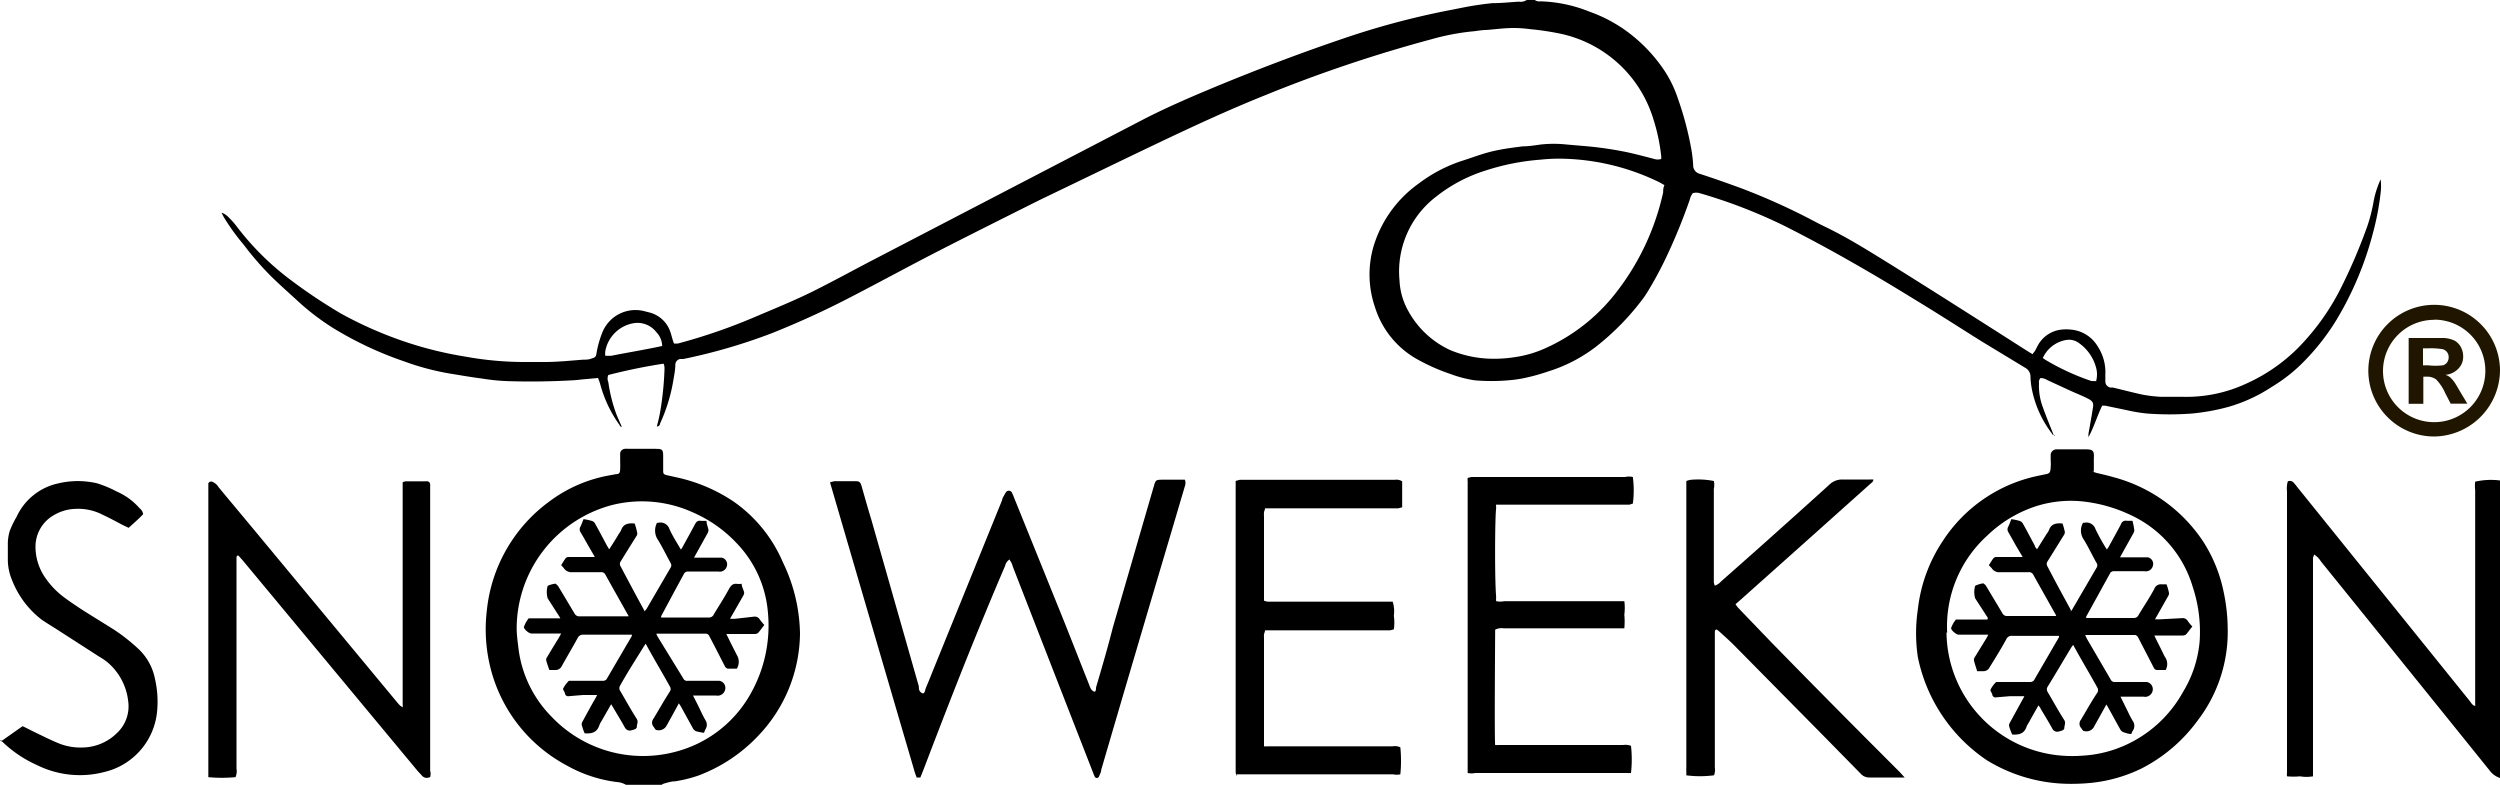
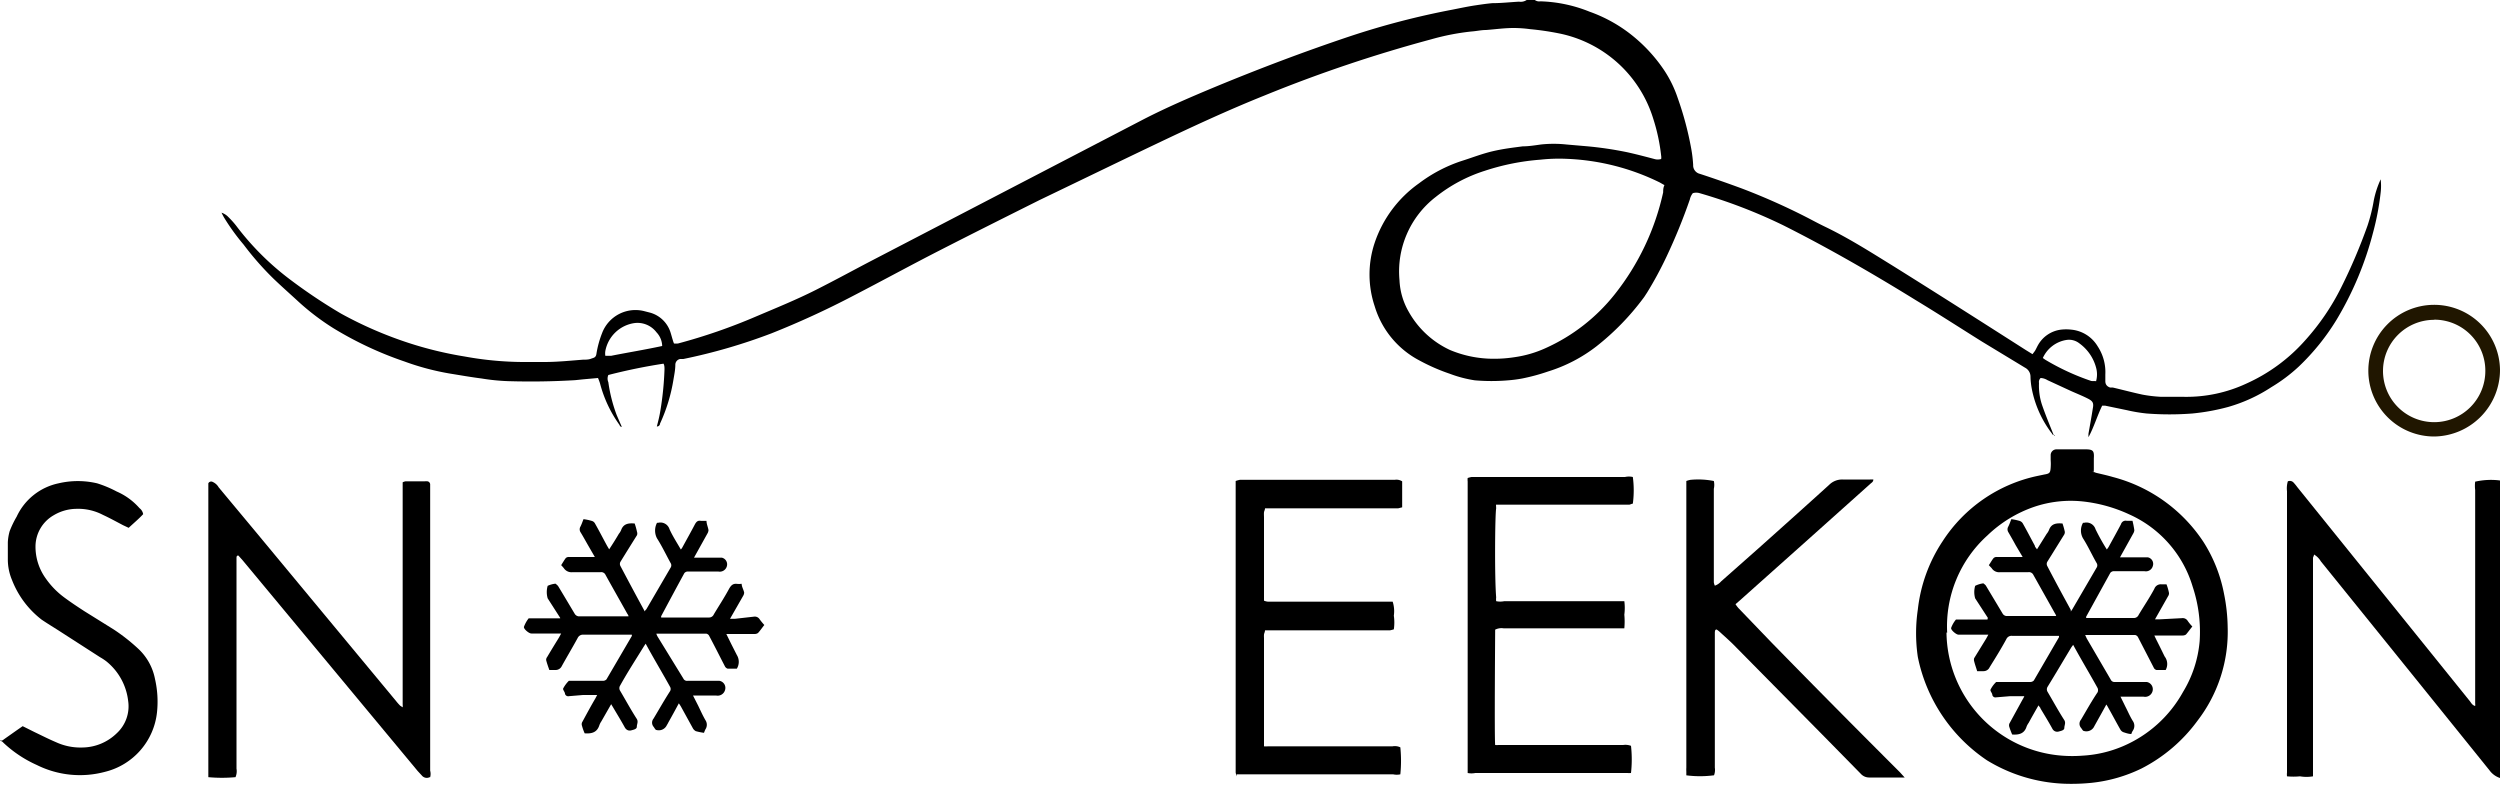
<svg xmlns="http://www.w3.org/2000/svg" viewBox="0 0 150 47.09">
  <defs>
    <style>.cls-1{fill-rule:evenodd;}.cls-2{fill:#201600;}</style>
  </defs>
  <title>Snoweekon</title>
  <g id="logo">
    <path class="cls-1" d="M123.3,26.11c-.06,0-.14,0-.17-.08a6.4,6.4,0,0,1-1.22-2.69,4.41,4.41,0,0,1-.08-.73.61.61,0,0,0-.33-.55l-2.59-1.57c-1.31-.82-2.61-1.66-3.93-2.46-2.62-1.62-5.29-3.16-8-4.52a31.25,31.25,0,0,0-5-1.92.72.72,0,0,0-.41,0,.89.89,0,0,0-.18.38A34.33,34.33,0,0,1,100,15.38a22.17,22.17,0,0,1-1.19,2.2c-.07.1-.13.21-.21.31a15.27,15.27,0,0,1-2.8,2.88,9.15,9.15,0,0,1-2.92,1.52,11.82,11.82,0,0,1-1.55.42,8,8,0,0,1-.84.11,11.77,11.77,0,0,1-2,0A7.35,7.35,0,0,1,87,22.43a11.66,11.66,0,0,1-1.85-.81,5.43,5.43,0,0,1-2.67-3.25,6,6,0,0,1,0-3.8A7.17,7.17,0,0,1,85.14,11a8.82,8.82,0,0,1,2.52-1.33c.64-.2,1.27-.45,1.92-.6s1.19-.21,1.79-.29c.36,0,.72-.06,1.08-.11a7.21,7.21,0,0,1,1.54,0l1.16.1a21.39,21.39,0,0,1,2.51.37c.54.12,1.07.26,1.6.4a.71.71,0,0,0,.41,0,.61.61,0,0,0,0-.19,11.15,11.15,0,0,0-.47-2.21A7.45,7.45,0,0,0,93.52,2a16.38,16.38,0,0,0-1.71-.25,7.41,7.41,0,0,0-1-.07c-.55,0-1.1.08-1.65.12-.29,0-.58.07-.88.09a14.26,14.26,0,0,0-2.41.47,84.54,84.54,0,0,0-10,3.37c-2.22.89-4.39,1.9-6.55,2.93S64.67,10.9,62.38,12c-2,1-4,2-6.05,3.05-1.72.88-3.42,1.81-5.14,2.7A52.12,52.12,0,0,1,46.29,20,34,34,0,0,1,41,21.54l-.19,0a.35.35,0,0,0-.29.34c0,.29-.06.59-.11.88a10.09,10.09,0,0,1-.81,2.66c0,.08-.07.17-.19.17h0c.07-.27.14-.54.19-.82a18.92,18.92,0,0,0,.27-2.61c0-.11,0-.24-.06-.34a33.77,33.77,0,0,0-3.31.68.54.54,0,0,0,0,.43A9.12,9.12,0,0,0,37,24.9c.1.23.2.47.31.71-.11,0-.12-.08-.15-.13A7.51,7.51,0,0,1,36,23a3.32,3.32,0,0,0-.12-.32l-.89.08-.48.05q-2,.12-4,.06a12.36,12.36,0,0,1-1.61-.16c-.63-.08-1.25-.19-1.87-.29a15.37,15.37,0,0,1-2.76-.73A21.38,21.38,0,0,1,20,19.69,14.53,14.53,0,0,1,17.8,18c-.46-.42-.92-.83-1.37-1.26a17.79,17.79,0,0,1-1.81-2.06,13,13,0,0,1-1.16-1.6c-.05-.08-.1-.18-.17-.32a1,1,0,0,1,.41.26,5.57,5.57,0,0,1,.46.51,16.38,16.38,0,0,0,3.31,3.29,31.76,31.76,0,0,0,3,2,23.47,23.47,0,0,0,4,1.74,22.31,22.31,0,0,0,3.41.83,20,20,0,0,0,3.45.33c.44,0,.88,0,1.33,0,.78,0,1.56-.08,2.33-.14.17,0,.33,0,.48-.06s.29-.05.32-.32A5.94,5.94,0,0,1,36.12,20a2.14,2.14,0,0,1,2.54-1.33l.35.09a1.79,1.79,0,0,1,1.21,1.15c.05.15.09.31.14.47a1.6,1.6,0,0,0,.08.23,1.57,1.57,0,0,0,.24,0,34.08,34.08,0,0,0,4.68-1.62c1.2-.51,2.41-1,3.58-1.59s2.21-1.16,3.32-1.74L68.61,7.16c1.38-.71,2.82-1.33,4.26-1.93,2.68-1.11,5.4-2.14,8.15-3.06A47.83,47.83,0,0,1,87.14.58c.46-.09.92-.19,1.39-.26s.69-.1,1-.13c.53,0,1.07-.06,1.61-.09A.64.64,0,0,0,91.6,0h.49a.45.45,0,0,0,.34.08A8.5,8.5,0,0,1,95.37.7,8.75,8.75,0,0,1,97.77,2a9.4,9.4,0,0,1,2.07,2.2,7.05,7.05,0,0,1,.83,1.7,19.4,19.4,0,0,1,.8,3,7.87,7.87,0,0,1,.12,1,.52.52,0,0,0,.4.53c.86.28,1.71.58,2.55.89a38.87,38.87,0,0,1,4,1.79c.36.19.72.38,1.08.55,1.41.69,2.72,1.53,4.05,2.35,2.64,1.65,5.26,3.32,7.89,5l.39.24.15-.2c.07-.12.12-.24.19-.36a1.84,1.84,0,0,1,1.36-.91,2.72,2.72,0,0,1,.64,0,2.07,2.07,0,0,1,1.57,1,2.81,2.81,0,0,1,.46,1.69c0,.13,0,.26,0,.4s.05.3.28.38l.16,0c.6.14,1.19.3,1.8.43a8.35,8.35,0,0,0,1.12.13c.45,0,.91,0,1.37,0a8.52,8.52,0,0,0,3.72-.79,10.39,10.39,0,0,0,3.55-2.61,14.11,14.11,0,0,0,2.15-3.16,32.79,32.79,0,0,0,1.58-3.71,10.06,10.06,0,0,0,.38-1.53,5.72,5.72,0,0,1,.41-1.25,3.48,3.48,0,0,1,0,.79,16.1,16.1,0,0,1-.45,2.38,19.75,19.75,0,0,1-2.2,5.26A13.76,13.76,0,0,1,137.92,22a9.75,9.75,0,0,1-1.64,1.23,9.41,9.41,0,0,1-2.6,1.19,12.8,12.8,0,0,1-2.14.39,17.9,17.9,0,0,1-2.74,0,9.53,9.53,0,0,1-1.19-.2l-1.3-.27h-.18c-.3.62-.49,1.28-.82,1.89a1.64,1.64,0,0,1,0-.22c.09-.5.18-1,.26-1.51.06-.32,0-.43-.29-.58s-.66-.3-1-.45l-1.43-.66a.86.86,0,0,0-.41-.13.32.32,0,0,0-.1.3,3.65,3.65,0,0,0,.18,1.31c.21.61.46,1.21.7,1.81,0,0,0,0,.06.05Zm-23.43-15-.28-.16A13.85,13.85,0,0,0,94,9.53a10.3,10.3,0,0,0-1.57.05,14,14,0,0,0-3.35.67,9.17,9.17,0,0,0-2.94,1.57,5.65,5.65,0,0,0-2.17,5,4.14,4.14,0,0,0,.55,1.88A5.48,5.48,0,0,0,87,21a6.74,6.74,0,0,0,2.34.52,7.92,7.92,0,0,0,1.54-.09,6.76,6.76,0,0,0,1.85-.54,11.09,11.09,0,0,0,4.16-3.24,15,15,0,0,0,2.9-6.11c0-.14,0-.29.09-.46m25.88,11.81a1.53,1.53,0,0,0,0-.85,2.63,2.63,0,0,0-1-1.44,1,1,0,0,0-.79-.2,1.88,1.88,0,0,0-1.4,1.08l.14.1a14.19,14.19,0,0,0,2.77,1.28,1.71,1.71,0,0,0,.25,0m-86-2.12a1.23,1.23,0,0,0-.34-.8,1.43,1.43,0,0,0-1.36-.55,2.08,2.08,0,0,0-1.71,1.67.93.93,0,0,0,0,.29l.34,0c1-.2,2-.36,3.07-.59" />
-     <path class="cls-1" d="M37.56,47.09a1.26,1.26,0,0,0-.57-.17,8.21,8.21,0,0,1-3-1,9.15,9.15,0,0,1-4.55-5.8,9.53,9.53,0,0,1-.23-3.49A9.26,9.26,0,0,1,33,30.06a8.48,8.48,0,0,1,3.52-1.53l.44-.08c.2,0,.24-.08.25-.3s0-.43,0-.65,0-.21,0-.32a.31.31,0,0,1,.28-.25.66.66,0,0,1,.2,0l1.54,0c.53,0,.57,0,.56.57,0,.23,0,.46,0,.69s0,.27.26.33l.63.14a9.85,9.85,0,0,1,3.36,1.45,8.5,8.5,0,0,1,2.93,3.62A10.16,10.16,0,0,1,48,38a9,9,0,0,1-2.5,6.14,9.54,9.54,0,0,1-3.56,2.38,8,8,0,0,1-1.44.36c-.23,0-.46.08-.68.14a.76.76,0,0,0-.19.12ZM31,37.67c0,.42.06.84.11,1.25a7.05,7.05,0,0,0,2,4.1,7.57,7.57,0,0,0,7.48,2.07A7.24,7.24,0,0,0,45,41.69a8.32,8.32,0,0,0,1.07-5,6.78,6.78,0,0,0-1.9-4.13,7.92,7.92,0,0,0-2.56-1.8,7.4,7.4,0,0,0-4.84-.47A7.68,7.68,0,0,0,31,37.67" />
    <path class="cls-1" d="M150,46.68a1.27,1.27,0,0,1-.63-.46q-5.06-6.28-10.12-12.54a1.15,1.15,0,0,0-.41-.41c0,.08-.05.14-.06.2V46c0,.19,0,.38,0,.58a2.32,2.32,0,0,1-.78,0,4.14,4.14,0,0,1-.78,0,1.06,1.06,0,0,1,0-.23c0-.13,0-.27,0-.4V29.47a1.48,1.48,0,0,1,.05-.59.3.3,0,0,1,.34.07,3.11,3.11,0,0,1,.23.28l8.16,10.12,2.2,2.73c.08.11.14.23.31.28a.62.62,0,0,0,0-.16c0-.13,0-.27,0-.4V29.4a2.07,2.07,0,0,1,0-.5,4.27,4.27,0,0,1,1.5-.07Z" />
    <path class="cls-1" d="M0,44.43a.22.22,0,0,0,.22-.06L1,43.82l.36-.25.7.35c.44.21.87.43,1.32.62a3.5,3.5,0,0,0,1.57.31A3,3,0,0,0,7,44a2.2,2.2,0,0,0,.69-1.94,3.57,3.57,0,0,0-1.31-2.38A3.32,3.32,0,0,0,6,39.43L3.5,37.82c-.33-.21-.66-.41-1-.64A5.52,5.52,0,0,1,.72,34.8a3.18,3.18,0,0,1-.25-1.26c0-.35,0-.7,0-1a2.93,2.93,0,0,1,.11-.67A5.85,5.85,0,0,1,1,31a3.58,3.58,0,0,1,2.51-2,5.05,5.05,0,0,1,2.32,0A6.84,6.84,0,0,1,7,29.49a3.86,3.86,0,0,1,1.37,1,.57.57,0,0,1,.22.36c-.26.28-.57.54-.87.82l-.34-.16c-.4-.21-.8-.43-1.21-.62a3.21,3.21,0,0,0-1.6-.36,2.71,2.71,0,0,0-1.34.38,2.17,2.17,0,0,0-1.1,1.86,3.26,3.26,0,0,0,.61,1.93,4.9,4.9,0,0,0,1.12,1.15c.39.29.8.56,1.2.82l1.75,1.09a11.11,11.11,0,0,1,1.49,1.17,3.34,3.34,0,0,1,1,1.81,6.08,6.08,0,0,1,.12,2,4.13,4.13,0,0,1-3.12,3.57,5.8,5.8,0,0,1-4.09-.41,7.22,7.22,0,0,1-2-1.33c-.07-.08-.16-.15-.28-.09Z" />
-     <path class="cls-1" d="M60.54,33.59a.6.6,0,0,0-.23.35c-.4.94-.8,1.88-1.19,2.83-1.3,3.13-2.52,6.29-3.73,9.46l-.17.42H55l-.1-.27q-2.55-8.7-5.1-17.44a2,2,0,0,1,.29-.07h1.21c.27,0,.32.05.4.31.19.67.38,1.35.58,2l2.85,10c0,.14,0,.3.18.4s.19-.18.24-.3c.13-.31.26-.62.38-.93L60.13,30c0-.1.08-.2.13-.3a1.51,1.51,0,0,1,.1-.17.21.21,0,0,1,.34,0,3,3,0,0,1,.16.37q1.3,3.21,2.6,6.43c.64,1.57,1.25,3.15,1.88,4.73.06.15.1.33.27.42s.14-.16.16-.26c.35-1.19.7-2.38,1-3.57.82-2.81,1.63-5.63,2.45-8.44.12-.42.12-.42.55-.43h1.32a.54.54,0,0,1,0,.4c-.37,1.25-.73,2.48-1.1,3.72Q68,39.6,66.07,46.2c0,.13-.08.26-.13.39a.14.14,0,0,1-.26,0c-.06-.12-.1-.25-.15-.37Q63.15,40.12,60.77,34a1.07,1.07,0,0,0-.23-.45" />
    <path class="cls-1" d="M125.53,28.27a1.54,1.54,0,0,0,.24.1c.33.08.66.15,1,.25a9.33,9.33,0,0,1,5.44,3.9,8.87,8.87,0,0,1,1.23,3.1,10.7,10.7,0,0,1,.22,2,8.74,8.74,0,0,1-1.8,5.61,9.55,9.55,0,0,1-3.37,2.88,9,9,0,0,1-3,.86,12,12,0,0,1-1.33.06,9.59,9.59,0,0,1-4.94-1.41,9.81,9.81,0,0,1-4.15-6.2,9.73,9.73,0,0,1,0-2.85,9.24,9.24,0,0,1,1.49-4.1,9,9,0,0,1,5.67-3.91l.43-.09c.31-.05.36-.1.38-.41s0-.35,0-.52,0-.16,0-.25a.35.35,0,0,1,.34-.33h.12l1.61,0c.47,0,.55.08.52.54,0,.21,0,.43,0,.64a1.91,1.91,0,0,0,0,.2m-8.84,9.61a7.49,7.49,0,0,0,6.94,7.39,8.13,8.13,0,0,0,1.21,0,7.18,7.18,0,0,0,2.42-.56,7.46,7.46,0,0,0,3.62-3.26,7,7,0,0,0,1-3.06,8.59,8.59,0,0,0-.42-3.26,6.91,6.91,0,0,0-3.79-4.33,8.88,8.88,0,0,0-2.87-.79,6.86,6.86,0,0,0-2.85.33,7.62,7.62,0,0,0-2.81,1.72,7.35,7.35,0,0,0-2.41,5.83" />
    <path class="cls-1" d="M25.78,46.63a.38.38,0,0,1-.47-.1l-.25-.27L14.56,33.62l-.26-.29c-.11,0-.11.09-.11.16s0,.26,0,.4V46.12a.89.89,0,0,1-.06.51,8.87,8.87,0,0,1-1.63,0l0-.22c0-.11,0-.22,0-.33V29a.19.19,0,0,1,.27-.08.77.77,0,0,1,.35.32l2.19,2.63,8.46,10.2a3.08,3.08,0,0,0,.24.27l.15.1a.86.86,0,0,0,0-.18c0-.13,0-.27,0-.41,0-4.12,0-8.26,0-12.39v-.52a.58.58,0,0,1,.17-.06h1.13a1.38,1.38,0,0,1,.2,0,.2.2,0,0,1,.15.17V46.24a.74.74,0,0,1,0,.39" />
    <path class="cls-1" d="M89.77,30.5c-.07.39-.1,4.13,0,5.34a1,1,0,0,0,0,.23,1.19,1.19,0,0,0,.49,0h6.82l.38,0a3.15,3.15,0,0,1,0,.81,4.6,4.6,0,0,1,0,.82l-.24,0h-7a.83.83,0,0,0-.51.08c0,.3-.05,6.48,0,6.92a1.29,1.29,0,0,0,.21,0h7.47a.94.94,0,0,1,.47.05,7.4,7.4,0,0,1,0,1.63,1.46,1.46,0,0,1-.22,0c-.11,0-.22,0-.32,0H88.52a1.17,1.17,0,0,1-.46,0s0-.06,0-.09q0-8.7,0-17.4a.88.88,0,0,1,0-.21,2,2,0,0,1,.23-.06H97.5a1.05,1.05,0,0,1,.47,0,6,6,0,0,1,0,1.6c-.06,0-.14.05-.21.06h-8" />
    <path class="cls-1" d="M102.82,46.52a6.4,6.4,0,0,1-1.64,0l0-.22a1.92,1.92,0,0,1,0-.24V28.86a1.36,1.36,0,0,1,.25-.07,4.82,4.82,0,0,1,1.4.07,1.06,1.06,0,0,1,0,.47c0,1.75,0,3.5,0,5.25,0,.12,0,.24,0,.36a.76.76,0,0,0,.06.2.84.84,0,0,0,.37-.25l2.26-2c1.41-1.26,2.83-2.53,4.23-3.8a1.1,1.1,0,0,1,.8-.32c.55,0,1.1,0,1.65,0a1.38,1.38,0,0,1,.2,0c0,.15-.11.19-.18.26l-3.61,3.23L104.42,36l-.29.25a1.86,1.86,0,0,0,.18.24l2,2.08Q109.66,42,113,45.34l1,1,.28.31-.13,0c-.66,0-1.32,0-2,0a.67.67,0,0,1-.5-.22l-2.21-2.25L104,38.67c-.26-.26-.55-.51-.83-.77a1.92,1.92,0,0,0-.17-.13c-.11,0-.1.11-.11.17v8.12a.89.89,0,0,1-.05.46" />
    <path class="cls-1" d="M74.2,46.58a1.58,1.58,0,0,1-.06-.23c0-.12,0-.24,0-.36V29.39c0-.17,0-.35,0-.53a1.61,1.61,0,0,1,.25-.07h9.29a.64.64,0,0,1,.45.09c0,.5,0,1,0,1.56l-.24.06c-.12,0-.24,0-.37,0H75.9c0,.09-.05.16-.06.24s0,.22,0,.32v4.49c0,.16,0,.32,0,.49a.77.77,0,0,0,.24.06h7.48a1.86,1.86,0,0,1,.07.84,2.83,2.83,0,0,1,0,.82,2,2,0,0,1-.23.06H75.9c0,.1-.05.17-.06.25a1.33,1.33,0,0,0,0,.2v6.1c0,.13,0,.26,0,.41a1.2,1.2,0,0,0,.23,0h7.48a.77.77,0,0,1,.47.06,8,8,0,0,1,0,1.62,1,1,0,0,1-.43,0H74.2Z" />
    <path class="cls-1" d="M119.27,37.07l-.76-1.17a1.35,1.35,0,0,1,0-.75A1.57,1.57,0,0,1,119,35s.13.09.16.15l1,1.67a.3.3,0,0,0,.21.14h3a.53.53,0,0,0-.08-.17L122,34.49a.29.29,0,0,0-.3-.16c-.56,0-1.12,0-1.68,0a.53.53,0,0,1-.52-.24l-.17-.18c.1-.14.18-.3.29-.43a.27.27,0,0,1,.2-.06l1.28,0h.26l-.42-.71c-.14-.26-.29-.52-.44-.78a.32.32,0,0,1,0-.34c.07-.14.12-.29.18-.44a3.39,3.39,0,0,1,.48.1.34.34,0,0,1,.21.16c.25.44.48.89.72,1.33,0,.07.07.13.13.22l.58-.93a.88.88,0,0,0,.14-.23c.14-.39.45-.42.81-.39a4.1,4.1,0,0,1,.14.5.31.31,0,0,1-.06.2l-1,1.61a.27.27,0,0,0,0,.23c.46.89.94,1.77,1.42,2.65a.44.44,0,0,0,0,.09l.1-.15,1.44-2.47a.26.26,0,0,0,0-.3c-.28-.49-.51-1-.81-1.47a.94.94,0,0,1,0-.93l.06,0a.57.57,0,0,1,.69.38,12.41,12.41,0,0,0,.68,1.22l.1-.14c.25-.46.51-.92.75-1.38a.29.29,0,0,1,.35-.2h.34a5.54,5.54,0,0,1,.11.56A.45.45,0,0,1,128,32l-.8,1.44h.67l1,0a.4.4,0,0,1,.3.52.43.43,0,0,1-.51.31c-.61,0-1.22,0-1.83,0a.28.28,0,0,0-.21.1L125.17,37a.45.45,0,0,0,0,.08h1.27c.52,0,1,0,1.57,0a.31.31,0,0,0,.31-.19c.31-.52.64-1,.94-1.56a.41.41,0,0,1,.43-.27c.1,0,.19,0,.3,0a3.1,3.1,0,0,1,.15.52.31.31,0,0,1-.06.2l-.78,1.38h.28l1.33-.07a.35.35,0,0,1,.35.16,2.63,2.63,0,0,0,.28.34c-.13.16-.25.33-.38.48a.35.35,0,0,1-.21.06h-1.69c.1.22.2.41.3.61s.21.43.32.65a.74.74,0,0,1,.06.81h-.55a.25.25,0,0,1-.17-.15l-.93-1.8a.26.26,0,0,0-.18-.15h-3l.09.2,1.44,2.47a.25.25,0,0,0,.26.15h1.91a.44.44,0,0,1,.34.56.46.46,0,0,1-.54.32c-.45,0-.89,0-1.38,0l.3.61c.15.29.27.58.44.85a.51.51,0,0,1,0,.58.75.75,0,0,0-.09.2c-.16,0-.33-.06-.48-.11a.35.35,0,0,1-.18-.16c-.24-.42-.47-.86-.72-1.3a1.73,1.73,0,0,0-.12-.2c-.21.39-.42.76-.62,1.12l-.1.18a.52.52,0,0,1-.62.29c-.07,0-.12-.12-.18-.19a.38.38,0,0,1,0-.49c.32-.54.63-1.1,1-1.65a.34.34,0,0,0,0-.24c-.48-.87-1-1.73-1.47-2.6l0,0-.11.15c-.47.78-.94,1.58-1.42,2.36a.29.29,0,0,0,0,.32c.33.56.64,1.13,1,1.69.1.17,0,.31,0,.46s-.19.18-.33.22-.31,0-.4-.19c-.22-.4-.46-.79-.7-1.19,0-.05-.07-.1-.12-.19-.21.37-.4.7-.59,1.05a1.13,1.13,0,0,0-.12.21c-.13.44-.46.52-.87.49a4.7,4.7,0,0,1-.17-.45.3.3,0,0,1,0-.2l.79-1.44a1.34,1.34,0,0,0,.11-.21l-.84,0-.85.07a.19.19,0,0,1-.23-.14c0-.11-.14-.24-.11-.32a1.66,1.66,0,0,1,.34-.46s.12,0,.17,0l1.87,0a.3.3,0,0,0,.22-.09l1.51-2.6s0,0,0-.08h-2.82a.34.34,0,0,0-.34.2c-.31.57-.65,1.12-1,1.68a.4.4,0,0,1-.36.24l-.39,0c-.06-.2-.13-.39-.18-.59a.32.32,0,0,1,0-.19l.72-1.17.13-.24h-1.79c-.14,0-.48-.29-.44-.41a1.68,1.68,0,0,1,.29-.5s.15,0,.23,0h1.66" />
    <path class="cls-1" d="M33.61,37.07l-.75-1.17a1.35,1.35,0,0,1,0-.75,1.49,1.49,0,0,1,.47-.13s.12.09.16.15c.34.56.67,1.12,1,1.67a.32.32,0,0,0,.22.14h3c0-.06-.05-.12-.08-.17-.43-.77-.87-1.54-1.3-2.32a.28.28,0,0,0-.29-.16c-.56,0-1.12,0-1.68,0a.55.55,0,0,1-.53-.24,2.32,2.32,0,0,0-.16-.18c.09-.14.18-.3.28-.43a.27.27,0,0,1,.2-.06l1.29,0h.25l-.41-.71c-.15-.26-.29-.52-.45-.78a.32.32,0,0,1,0-.34c.07-.14.12-.29.18-.44a2.89,2.89,0,0,1,.48.1.31.31,0,0,1,.21.16c.25.44.48.89.72,1.33l.13.22c.21-.32.4-.62.58-.93a.88.88,0,0,0,.14-.23c.14-.39.46-.42.81-.39a4.1,4.1,0,0,1,.14.5.3.3,0,0,1,0,.2c-.33.53-.67,1.07-1,1.61a.27.27,0,0,0,0,.23c.47.89.94,1.77,1.42,2.65l.05.09c0-.06.08-.11.1-.15l1.44-2.47a.26.26,0,0,0,0-.3c-.27-.49-.51-1-.81-1.47a1,1,0,0,1,0-.93l.06,0a.57.57,0,0,1,.69.38c.19.42.44.8.68,1.22a.61.61,0,0,0,.1-.14c.25-.46.51-.92.75-1.38.09-.16.18-.23.35-.2h.34c0,.19.09.37.12.56a.47.47,0,0,1-.07.21l-.8,1.44h.67l1,0a.41.41,0,0,1,.3.52.44.44,0,0,1-.52.31c-.6,0-1.21,0-1.82,0a.27.27,0,0,0-.21.1c-.47.86-.93,1.72-1.39,2.58a.34.34,0,0,0,0,.08h1.27c.53,0,1.06,0,1.58,0a.31.31,0,0,0,.31-.19c.31-.52.63-1,.93-1.56.11-.18.22-.29.44-.27s.19,0,.3,0c0,.17.11.34.15.52a.39.39,0,0,1-.06.2l-.79,1.38h.28L45.23,37a.34.34,0,0,1,.35.16,3.84,3.84,0,0,0,.28.34c-.13.16-.24.33-.38.48a.35.35,0,0,1-.21.06H43.58l.3.61.33.65a.78.78,0,0,1,0,.82h-.55a.28.28,0,0,1-.17-.15c-.31-.6-.61-1.2-.93-1.8a.25.25,0,0,0-.18-.15h-3a.78.78,0,0,0,.09.2L41,40.71a.24.24,0,0,0,.25.14h1.92a.43.43,0,0,1,.33.56.46.46,0,0,1-.54.32c-.44,0-.89,0-1.38,0l.31.61c.14.29.27.58.43.86a.5.5,0,0,1,0,.57,2.07,2.07,0,0,0-.08.2,3.86,3.86,0,0,1-.49-.1.44.44,0,0,1-.17-.16l-.72-1.31a2.12,2.12,0,0,0-.13-.2c-.21.39-.41.76-.62,1.13a1.62,1.62,0,0,1-.1.18.53.53,0,0,1-.62.29c-.07,0-.12-.13-.18-.2a.38.38,0,0,1,0-.48c.33-.55.64-1.1,1-1.66a.26.26,0,0,0,0-.24c-.48-.87-1-1.73-1.47-2.6l0,0-.1.15c-.48.78-1,1.58-1.43,2.36a.29.29,0,0,0,0,.32c.33.56.64,1.13,1,1.69.1.17,0,.31,0,.46s-.19.18-.33.22-.3,0-.4-.19c-.22-.4-.46-.79-.69-1.18l-.12-.2-.6,1.05a.91.91,0,0,0-.11.22c-.14.43-.46.51-.88.48a3,3,0,0,1-.16-.45.29.29,0,0,1,0-.2c.26-.48.54-1,.8-1.44l.11-.21-.85,0-.84.07a.2.2,0,0,1-.24-.14c0-.11-.14-.24-.11-.32a1.89,1.89,0,0,1,.34-.46s.12,0,.18,0c.62,0,1.24,0,1.87,0a.29.29,0,0,0,.21-.09l1.52-2.6a.45.45,0,0,0,0-.08H35a.35.35,0,0,0-.34.2c-.31.57-.64,1.12-.95,1.68a.41.41,0,0,1-.37.24l-.38,0c-.07-.2-.14-.39-.19-.59a.27.27,0,0,1,.06-.19c.23-.39.47-.78.71-1.17l.13-.24H31.88c-.15,0-.49-.29-.44-.41a1.89,1.89,0,0,1,.28-.5s.15,0,.23,0h1.66" />
  </g>
  <g id="reg">
-     <path class="cls-2" d="M147.56,23.42c-.16-.28-.26-.44-.29-.48a1.82,1.82,0,0,0-.26-.3,1,1,0,0,0-.28-.15,1.21,1.21,0,0,0,.78-.38,1,1,0,0,0,.28-.73,1.19,1.19,0,0,0-.14-.56,1,1,0,0,0-.37-.38,1.79,1.79,0,0,0-.62-.16h-2.14v3.95h.88V22.6h.2a.91.91,0,0,1,.56.16,2.77,2.77,0,0,1,.55.82l.33.64h1Zm-1-1.5a3.69,3.69,0,0,1-.86,0h-.32V20.9h.32a4.56,4.56,0,0,1,.86.05.49.49,0,0,1,.27.19.48.48,0,0,1,.09.29.56.56,0,0,1-.09.31A.5.5,0,0,1,146.58,21.92Z" />
    <path class="cls-2" d="M146.06,26.19a3.95,3.95,0,1,1,3.94-4A4,4,0,0,1,146.06,26.19Zm0-7a3.07,3.07,0,1,0,3.06,3.06A3.06,3.06,0,0,0,146.06,19.18Z" />
  </g>
</svg>